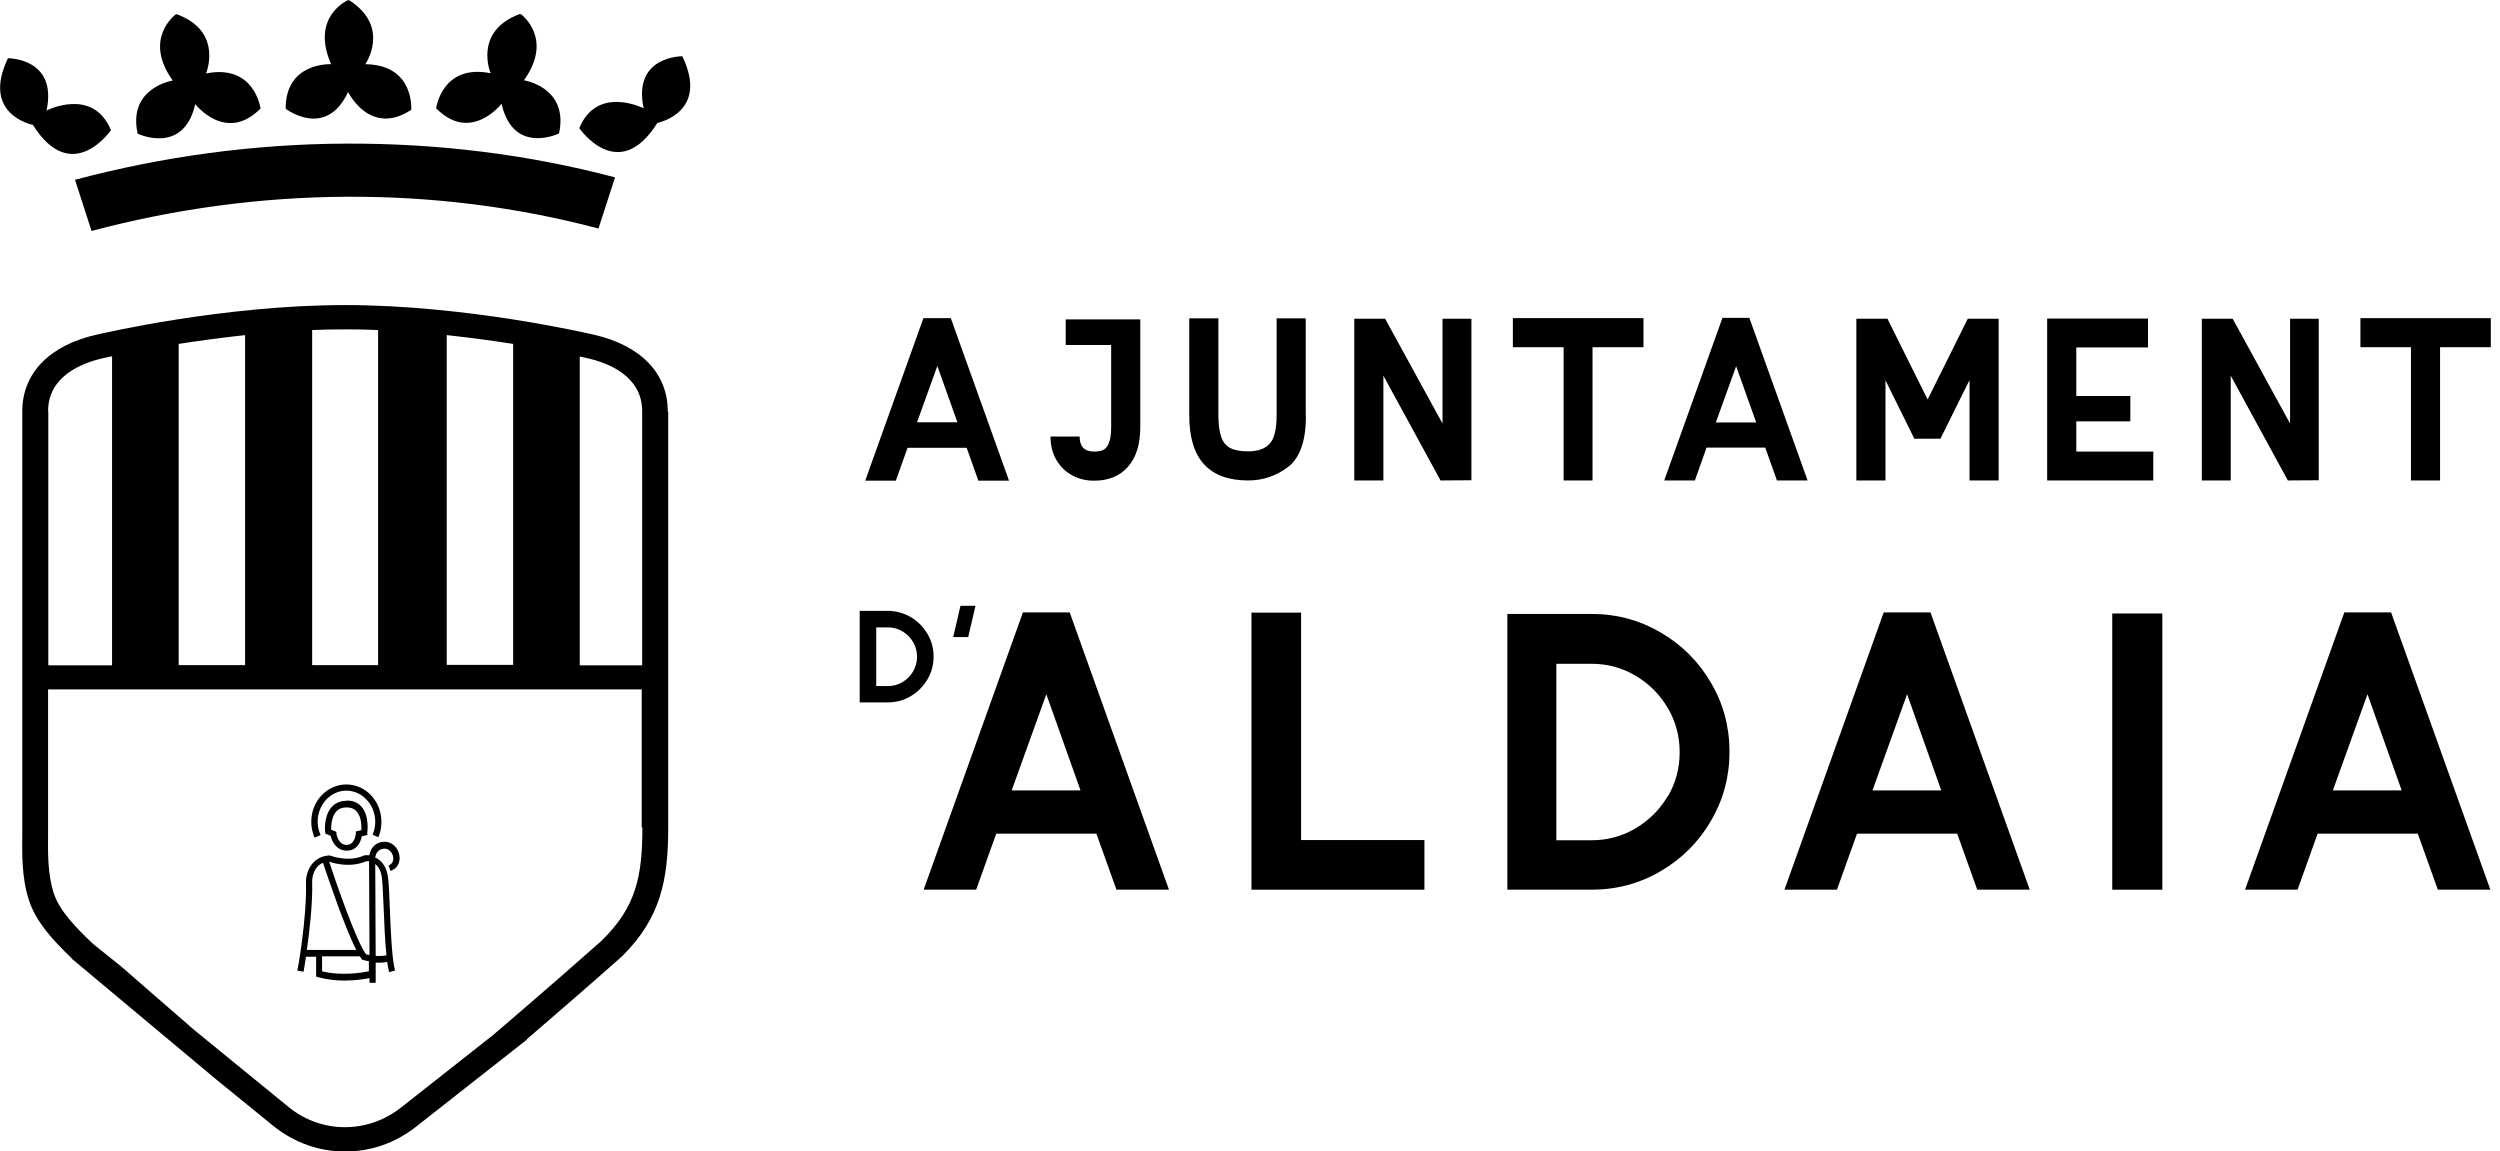
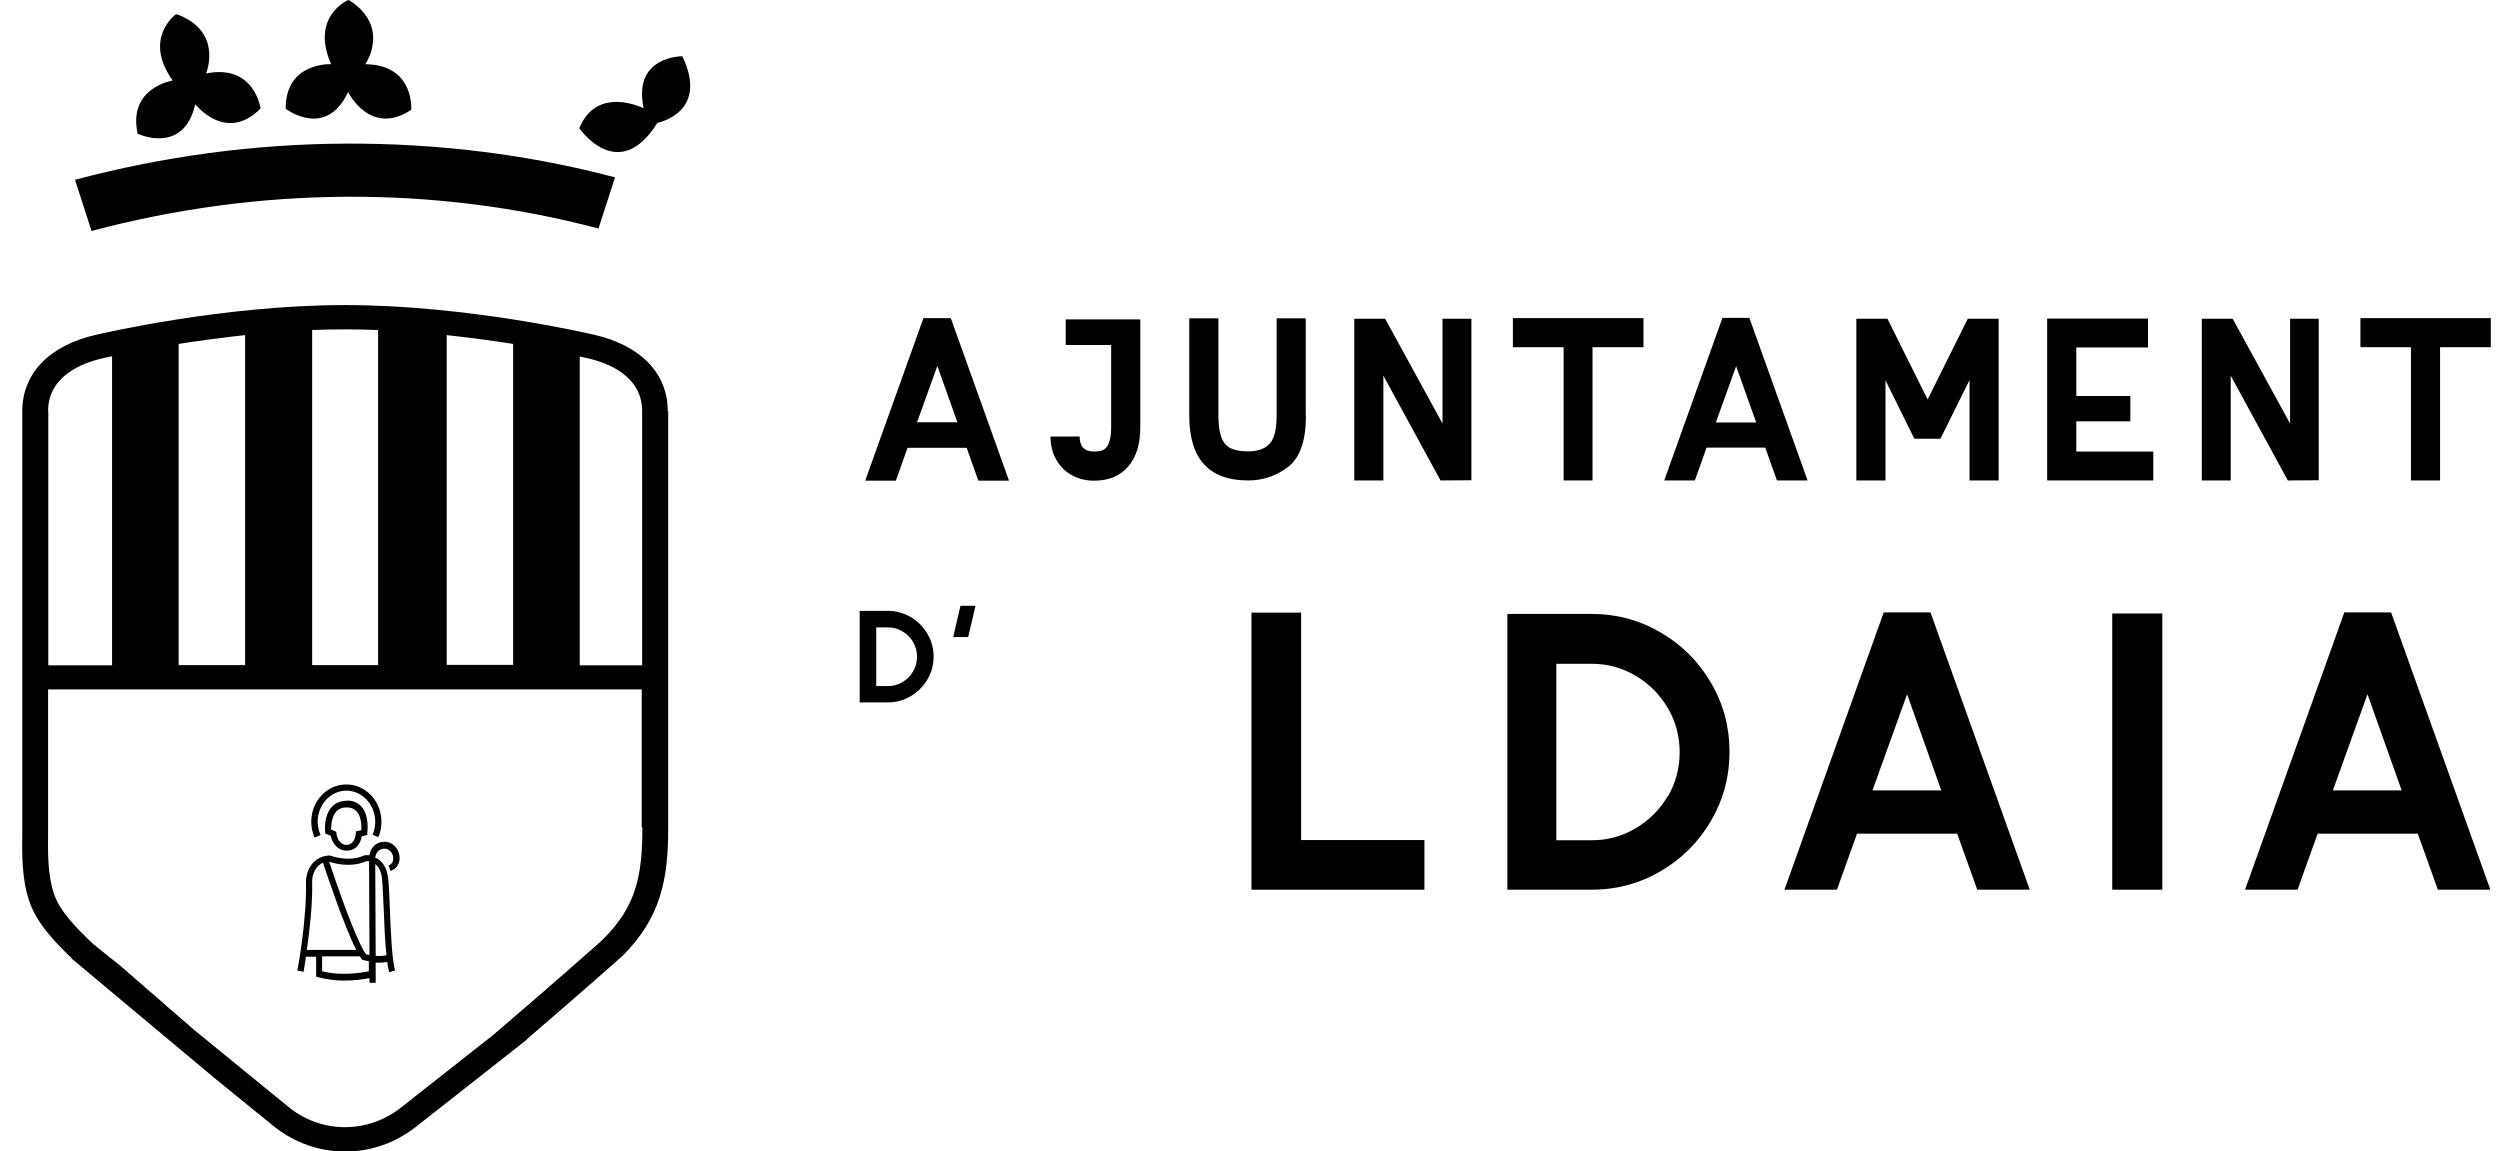
<svg xmlns="http://www.w3.org/2000/svg" width="152" height="70" viewBox="0 0 152 70" fill="none">
  <g clip-path="url(#clip0_189_4345)">
    <path d="M56.762 39.929C56.762 39.419 56.641 38.963 56.386 38.534C56.131 38.105 55.796 37.77 55.367 37.515C54.938 37.273 54.482 37.139 53.972 37.139H52.269V42.706H53.972C54.482 42.706 54.938 42.585 55.367 42.33C55.796 42.075 56.131 41.74 56.386 41.311C56.641 40.881 56.762 40.425 56.762 39.916V39.929ZM55.514 40.828C55.353 41.096 55.139 41.311 54.871 41.472C54.602 41.633 54.307 41.713 53.985 41.713H53.275V38.145H53.985C54.307 38.145 54.602 38.226 54.871 38.387C55.139 38.548 55.353 38.762 55.514 39.031C55.675 39.299 55.756 39.607 55.756 39.929C55.756 40.251 55.675 40.546 55.514 40.828Z" fill="black" />
    <path d="M57.955 38.735H58.867L59.31 36.831H58.398L57.955 38.735Z" fill="black" />
    <path d="M55.206 27.227H58.774L59.484 29.226H61.349L57.808 19.341H56.145L52.604 29.226H54.468L55.179 27.227H55.206ZM56.99 22.251L58.21 25.672H55.756L56.99 22.251Z" fill="black" />
    <path d="M67.411 26.973C67.304 27.187 67.183 27.321 67.036 27.375C66.902 27.429 66.727 27.455 66.513 27.455C65.936 27.455 65.641 27.147 65.641 26.543H63.87C63.87 27.053 63.978 27.523 64.206 27.925C64.434 28.327 64.742 28.649 65.145 28.877C65.547 29.105 66.003 29.226 66.513 29.226C67.398 29.226 68.095 28.944 68.592 28.367C69.088 27.791 69.329 26.999 69.329 25.967V19.421H64.796V20.977H67.559V25.967C67.559 26.423 67.505 26.758 67.398 26.973H67.411Z" fill="black" />
    <path d="M79.389 25.269V19.354H77.618V25.269C77.618 26.114 77.471 26.691 77.189 26.986C76.894 27.294 76.465 27.442 75.888 27.442C75.419 27.442 75.057 27.375 74.802 27.241C74.547 27.107 74.359 26.879 74.252 26.57C74.144 26.262 74.078 25.819 74.078 25.269V19.354H72.307V25.269C72.307 27.898 73.501 29.212 75.888 29.212C76.8 29.212 77.605 28.931 78.329 28.381C79.04 27.831 79.402 26.785 79.402 25.269H79.389Z" fill="black" />
    <path d="M87.705 25.752L84.217 19.381H82.34V29.212H84.11V22.841L87.584 29.212L89.462 29.199V19.381H87.705V25.752Z" fill="black" />
    <path d="M95.068 29.212H96.825V21.111H99.923V19.341H91.983V21.111H95.068V29.212Z" fill="black" />
    <path d="M106.388 19.328H104.725L101.184 29.212H103.048L103.759 27.214H107.327L108.038 29.212H109.902L106.361 19.328H106.388ZM104.323 25.685L105.557 22.265L106.777 25.685H104.323Z" fill="black" />
    <path d="M114.637 23.123L116.394 26.677H117.977L119.747 23.11V29.212H121.518V19.381H119.64L117.199 24.29L114.758 19.381H112.866V29.212H114.637V23.123Z" fill="black" />
    <path d="M130.92 27.456H126.239V25.618H129.525V24.076H126.239V21.125H130.598V19.368H124.468V29.212H130.92V27.456Z" fill="black" />
    <path d="M140.979 29.199V19.381H139.236V25.752L135.748 19.381H133.871V29.212H135.628V22.841L139.101 29.212L140.979 29.199Z" fill="black" />
    <path d="M143.514 19.341V21.111H146.586V29.212H148.356V21.111H151.441V19.341H143.514Z" fill="black" />
-     <path d="M62.194 37.233L56.158 54.093H59.35L60.571 50.686H66.66L67.881 54.093H71.073L65.037 37.233H62.207H62.194ZM61.51 48.057L63.616 42.209L65.695 48.057H61.51Z" fill="black" />
    <path d="M79.107 37.247H76.089V54.093H86.605V51.075H79.107V37.247Z" fill="black" />
    <path d="M100.969 38.454C99.682 37.703 98.287 37.327 96.771 37.327H91.648V54.093H96.771C98.287 54.093 99.695 53.717 100.969 52.966C102.257 52.215 103.276 51.196 104.027 49.908C104.779 48.62 105.154 47.225 105.154 45.71C105.154 44.194 104.779 42.786 104.027 41.512C103.276 40.224 102.257 39.205 100.969 38.454ZM101.399 48.406C100.916 49.224 100.259 49.881 99.44 50.364C98.622 50.847 97.737 51.088 96.758 51.088H94.625V40.358H96.758C97.737 40.358 98.622 40.6 99.44 41.083C100.259 41.565 100.902 42.209 101.399 43.041C101.881 43.859 102.123 44.758 102.123 45.737C102.123 46.716 101.881 47.614 101.399 48.433V48.406Z" fill="black" />
    <path d="M114.53 37.233L108.494 54.093H111.686L112.907 50.686H118.996L120.217 54.093H123.409L117.373 37.233H114.543H114.53ZM113.846 48.057L115.951 42.209L118.03 48.057H113.846Z" fill="black" />
    <path d="M131.47 37.3H128.425V54.093H131.47V37.3Z" fill="black" />
    <path d="M142.535 37.233L136.499 54.093H139.692L140.912 50.686H147.001L148.222 54.093H151.414L145.378 37.233H142.548H142.535ZM141.838 48.057L143.943 42.209L146.022 48.057H141.838Z" fill="black" />
    <path d="M40.6 25.001C40.6 22.694 38.95 20.991 36.093 20.347C35.785 20.28 28.395 18.549 20.977 18.549C13.56 18.549 6.17 20.28 5.875 20.347C3.005 20.991 1.355 22.694 1.355 25.001V49.948C1.355 50.176 1.355 50.391 1.355 50.619C1.341 51.907 1.315 53.368 1.757 54.723C2.186 56.064 3.259 57.204 4.346 58.251C4.359 58.277 4.386 58.291 4.399 58.318L4.641 58.519C5.271 59.042 10.194 63.173 13.158 65.641L16.605 68.444C17.892 69.49 19.435 70.013 20.977 70.013C22.52 70.013 23.995 69.517 25.269 68.525L32.029 63.213C32.029 63.213 32.029 63.2 32.029 63.186C35.248 60.423 37.676 58.277 37.716 58.237C37.73 58.224 37.743 58.21 37.756 58.197C37.783 58.17 37.81 58.143 37.85 58.117C40.171 55.796 40.627 53.489 40.627 50.337V27.321V25.028L40.6 25.001ZM35.248 21.675C35.543 21.742 35.718 21.782 35.731 21.782C36.965 22.064 39.044 22.855 39.044 25.001V40.452H35.248V21.688V21.675ZM27.16 20.374C28.622 20.535 30.004 20.722 31.198 20.91V40.425H27.16V20.36V20.374ZM18.979 20.065C19.649 20.038 20.32 20.025 20.991 20.025C21.661 20.025 22.319 20.038 22.989 20.065V40.439H18.979V20.065ZM10.864 20.91C12.058 20.722 13.44 20.535 14.902 20.374V40.439H10.864V20.897V20.91ZM2.924 25.001C2.924 22.855 5.003 22.064 6.25 21.782C6.25 21.782 6.465 21.728 6.814 21.661V40.452H2.937V26.946V25.014L2.924 25.001ZM39.057 50.31C39.057 53.275 38.669 55.166 36.59 57.178C36.59 57.178 36.576 57.191 36.563 57.204C36.563 57.204 36.536 57.231 36.523 57.245C35.932 57.768 33.263 60.128 29.977 62.932L24.357 67.358C22.332 68.94 19.529 68.927 17.544 67.304L11.776 62.596L7.35 58.747L5.66 57.392C4.641 56.426 3.608 55.38 3.259 54.281C2.897 53.141 2.911 51.866 2.924 50.632C2.924 50.337 2.924 50.029 2.924 49.734V49.237C2.924 48.245 2.924 47.279 2.924 46.434V44.462C2.924 44.234 2.924 44.02 2.924 43.792C2.924 43.175 2.924 42.544 2.924 41.914H39.017V43.55V50.31H39.057Z" fill="black" />
    <path d="M21.165 5.593C21.165 5.593 22.493 8.329 25.001 6.679C25.001 6.679 25.229 3.943 22.211 3.903C22.211 3.903 23.78 1.65 21.232 0.013H21.151C21.151 0.013 18.858 1.006 20.132 3.903C20.132 3.903 17.356 3.756 17.369 6.612C17.369 6.612 19.81 8.49 21.165 5.593Z" fill="black" />
    <path d="M11.87 6.331C11.87 6.331 13.734 8.732 15.84 6.599C15.84 6.599 15.491 3.876 12.527 4.466C12.527 4.466 13.6 1.931 10.77 0.872H10.69C10.69 0.872 8.664 2.334 10.502 4.896C10.502 4.896 7.752 5.325 8.369 8.128C8.369 8.128 11.146 9.456 11.87 6.344V6.331Z" fill="black" />
-     <path d="M30.5 6.331C31.224 9.456 33.987 8.115 33.987 8.115C34.604 5.311 31.855 4.882 31.855 4.882C33.692 2.32 31.667 0.858 31.667 0.858H31.587C28.756 1.918 29.829 4.453 29.829 4.453C26.865 3.863 26.517 6.586 26.517 6.586C28.622 8.718 30.487 6.317 30.487 6.317L30.5 6.331Z" fill="black" />
-     <path d="M6.747 7.913C5.647 5.271 2.83 6.72 2.83 6.72C3.514 3.514 0.483 3.541 0.483 3.541C-1.167 6.988 1.999 7.591 1.999 7.591C4.373 11.374 6.747 7.913 6.747 7.913Z" fill="black" />
    <path d="M39.138 6.586C39.138 6.586 36.308 5.15 35.221 7.793C35.221 7.793 37.595 11.267 39.969 7.471C39.969 7.471 43.148 6.854 41.485 3.42C41.485 3.42 38.44 3.393 39.138 6.599V6.586Z" fill="black" />
    <path d="M4.56 10.931L5.566 14.043C15.8 11.32 26.463 11.267 36.388 13.895L37.394 10.784C32.123 9.389 26.61 8.705 20.991 8.732C15.438 8.758 9.912 9.509 4.56 10.931Z" fill="black" />
    <path d="M23.619 52.59L23.74 52.953C24.156 52.819 24.371 52.416 24.277 51.974C24.196 51.558 23.848 51.155 23.338 51.182C22.748 51.209 22.52 51.652 22.453 52C22.305 51.987 22.198 52 22.184 52H22.157L22.131 52.014C21.178 52.456 20.065 52.014 20.052 52.014H20.012H19.971C18.925 52.108 18.617 53.06 18.603 53.556C18.67 55.85 18.093 58.988 18.08 59.015L18.456 59.082C18.456 59.082 18.523 58.72 18.603 58.17H19.22V59.377L19.354 59.417C19.904 59.565 20.454 59.619 20.937 59.619C21.608 59.619 22.171 59.525 22.466 59.471V59.753H22.841V58.532C22.841 58.532 22.976 58.532 23.043 58.532C23.204 58.532 23.378 58.519 23.539 58.479C23.579 58.733 23.619 58.962 23.66 59.109L24.022 59.002C23.834 58.398 23.754 56.601 23.7 55.166C23.673 54.455 23.646 53.838 23.606 53.462C23.552 52.926 23.378 52.537 23.07 52.295C22.989 52.228 22.909 52.175 22.815 52.148C22.841 51.947 22.949 51.625 23.351 51.598C23.646 51.585 23.848 51.826 23.901 52.081C23.915 52.175 23.955 52.51 23.606 52.631L23.619 52.59ZM18.657 57.754C18.818 56.614 19.019 54.924 18.979 53.529C18.979 53.449 19.032 52.711 19.636 52.456C19.904 53.248 20.937 56.346 21.661 57.754H18.657ZM22.426 59.055C22.01 59.136 20.789 59.35 19.582 59.055V58.143H21.876C21.93 58.21 21.97 58.278 22.01 58.331L22.05 58.371H22.117C22.117 58.371 22.265 58.425 22.426 58.438V59.042V59.055ZM22.265 58.036C21.648 57.231 20.347 53.409 20.012 52.389C20.32 52.497 21.326 52.778 22.265 52.362C22.292 52.362 22.359 52.362 22.439 52.362L22.466 58.063C22.386 58.063 22.332 58.036 22.265 58.023V58.036ZM22.828 52.55C23.056 52.725 23.19 53.033 23.23 53.462C23.271 53.838 23.284 54.455 23.324 55.152C23.365 56.158 23.405 57.258 23.499 58.076C23.311 58.13 23.07 58.13 22.841 58.117L22.815 52.537C22.815 52.537 22.828 52.537 22.841 52.55H22.828Z" fill="black" />
    <path d="M21.084 48.688C20.709 48.688 20.4 48.808 20.172 49.063C19.676 49.599 19.757 50.525 19.77 50.565V50.672L20.105 50.82C20.186 51.182 20.467 51.719 21.084 51.719C21.701 51.719 21.929 51.209 21.997 50.847L22.332 50.766V50.632C22.332 50.632 22.479 49.613 21.983 49.05C21.768 48.795 21.46 48.674 21.084 48.674V48.688ZM21.983 50.471L21.634 50.552V50.699C21.634 50.699 21.581 51.37 21.071 51.37C20.561 51.37 20.454 50.713 20.454 50.686V50.579L20.132 50.444C20.132 50.163 20.172 49.64 20.441 49.345C20.602 49.17 20.803 49.09 21.071 49.09C21.339 49.09 21.54 49.17 21.688 49.345C21.983 49.667 21.983 50.243 21.97 50.498L21.983 50.471Z" fill="black" />
    <path d="M19.488 50.766C19.381 50.512 19.314 50.243 19.314 49.962C19.314 48.916 20.105 48.071 21.058 48.071C22.01 48.071 22.815 48.916 22.815 49.962C22.815 50.243 22.761 50.512 22.654 50.753L23.003 50.901C23.137 50.605 23.19 50.284 23.19 49.962C23.19 48.714 22.238 47.695 21.058 47.695C19.877 47.695 18.925 48.714 18.925 49.962C18.925 50.297 18.992 50.619 19.126 50.927L19.475 50.78L19.488 50.766Z" fill="black" />
  </g>
  <defs>
    <clipPath id="clip0_189_4345">
      <rect width="151.441" height="70" fill="white" />
    </clipPath>
  </defs>
</svg>